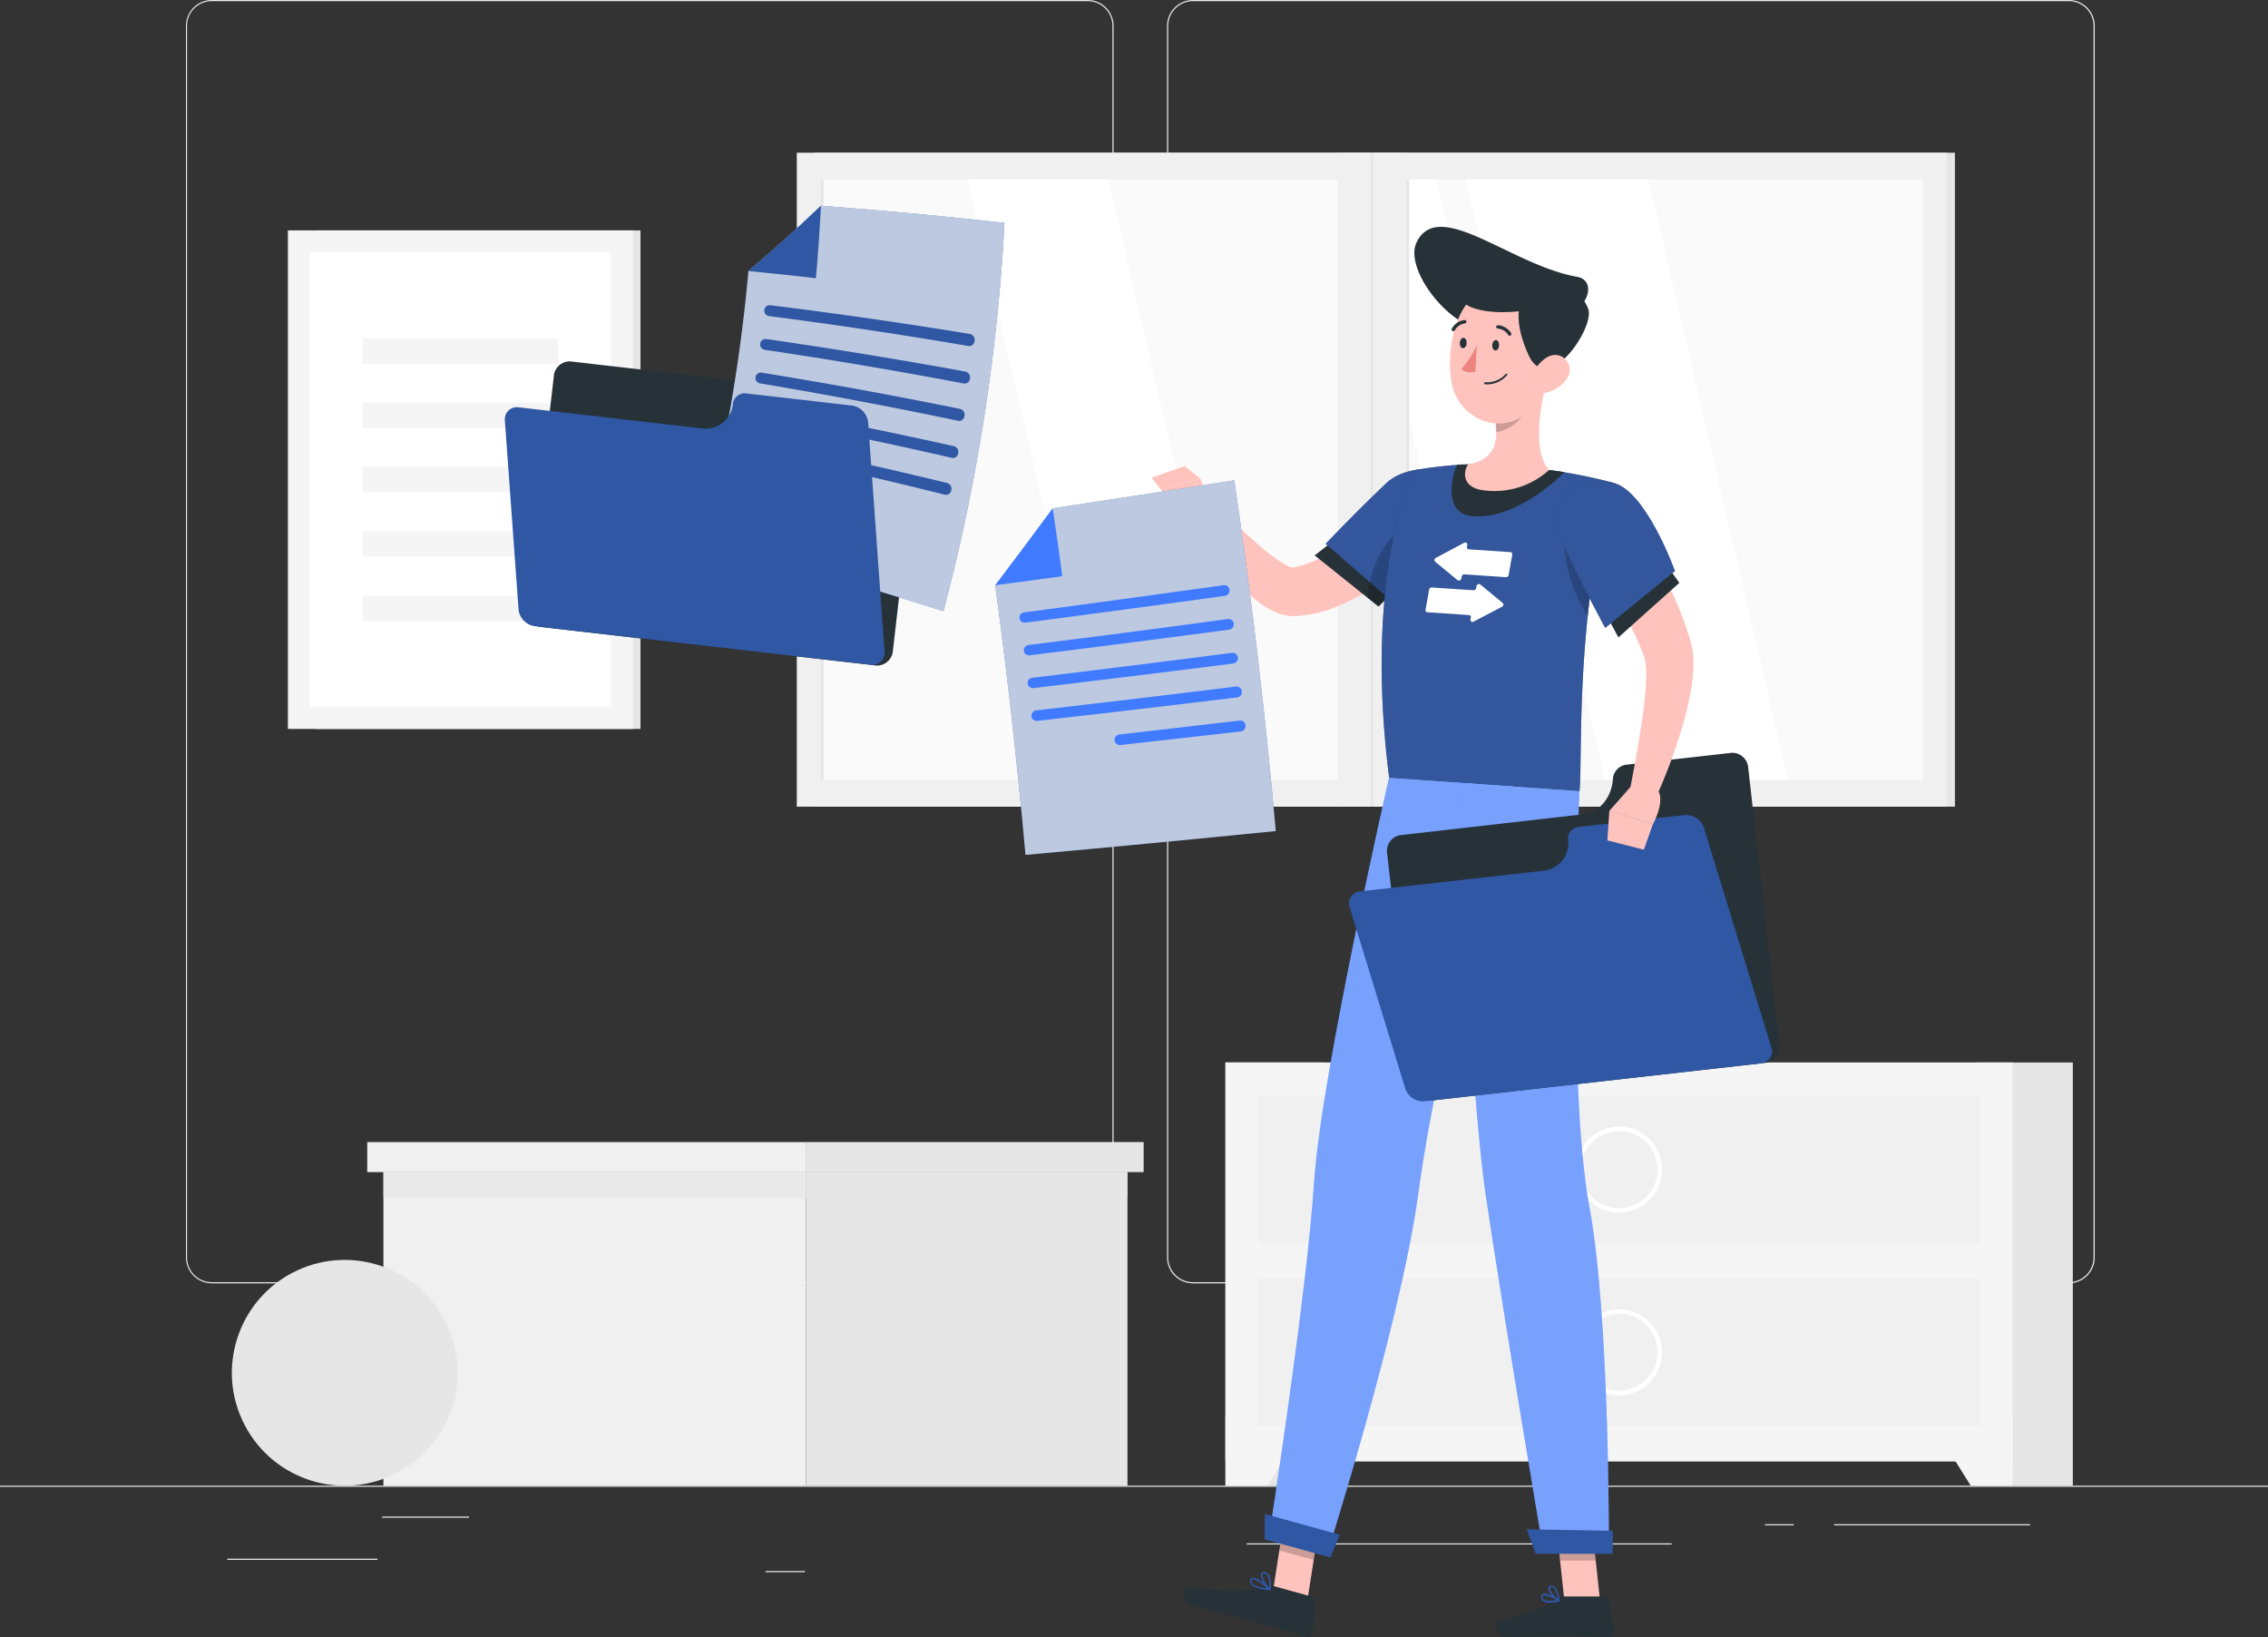
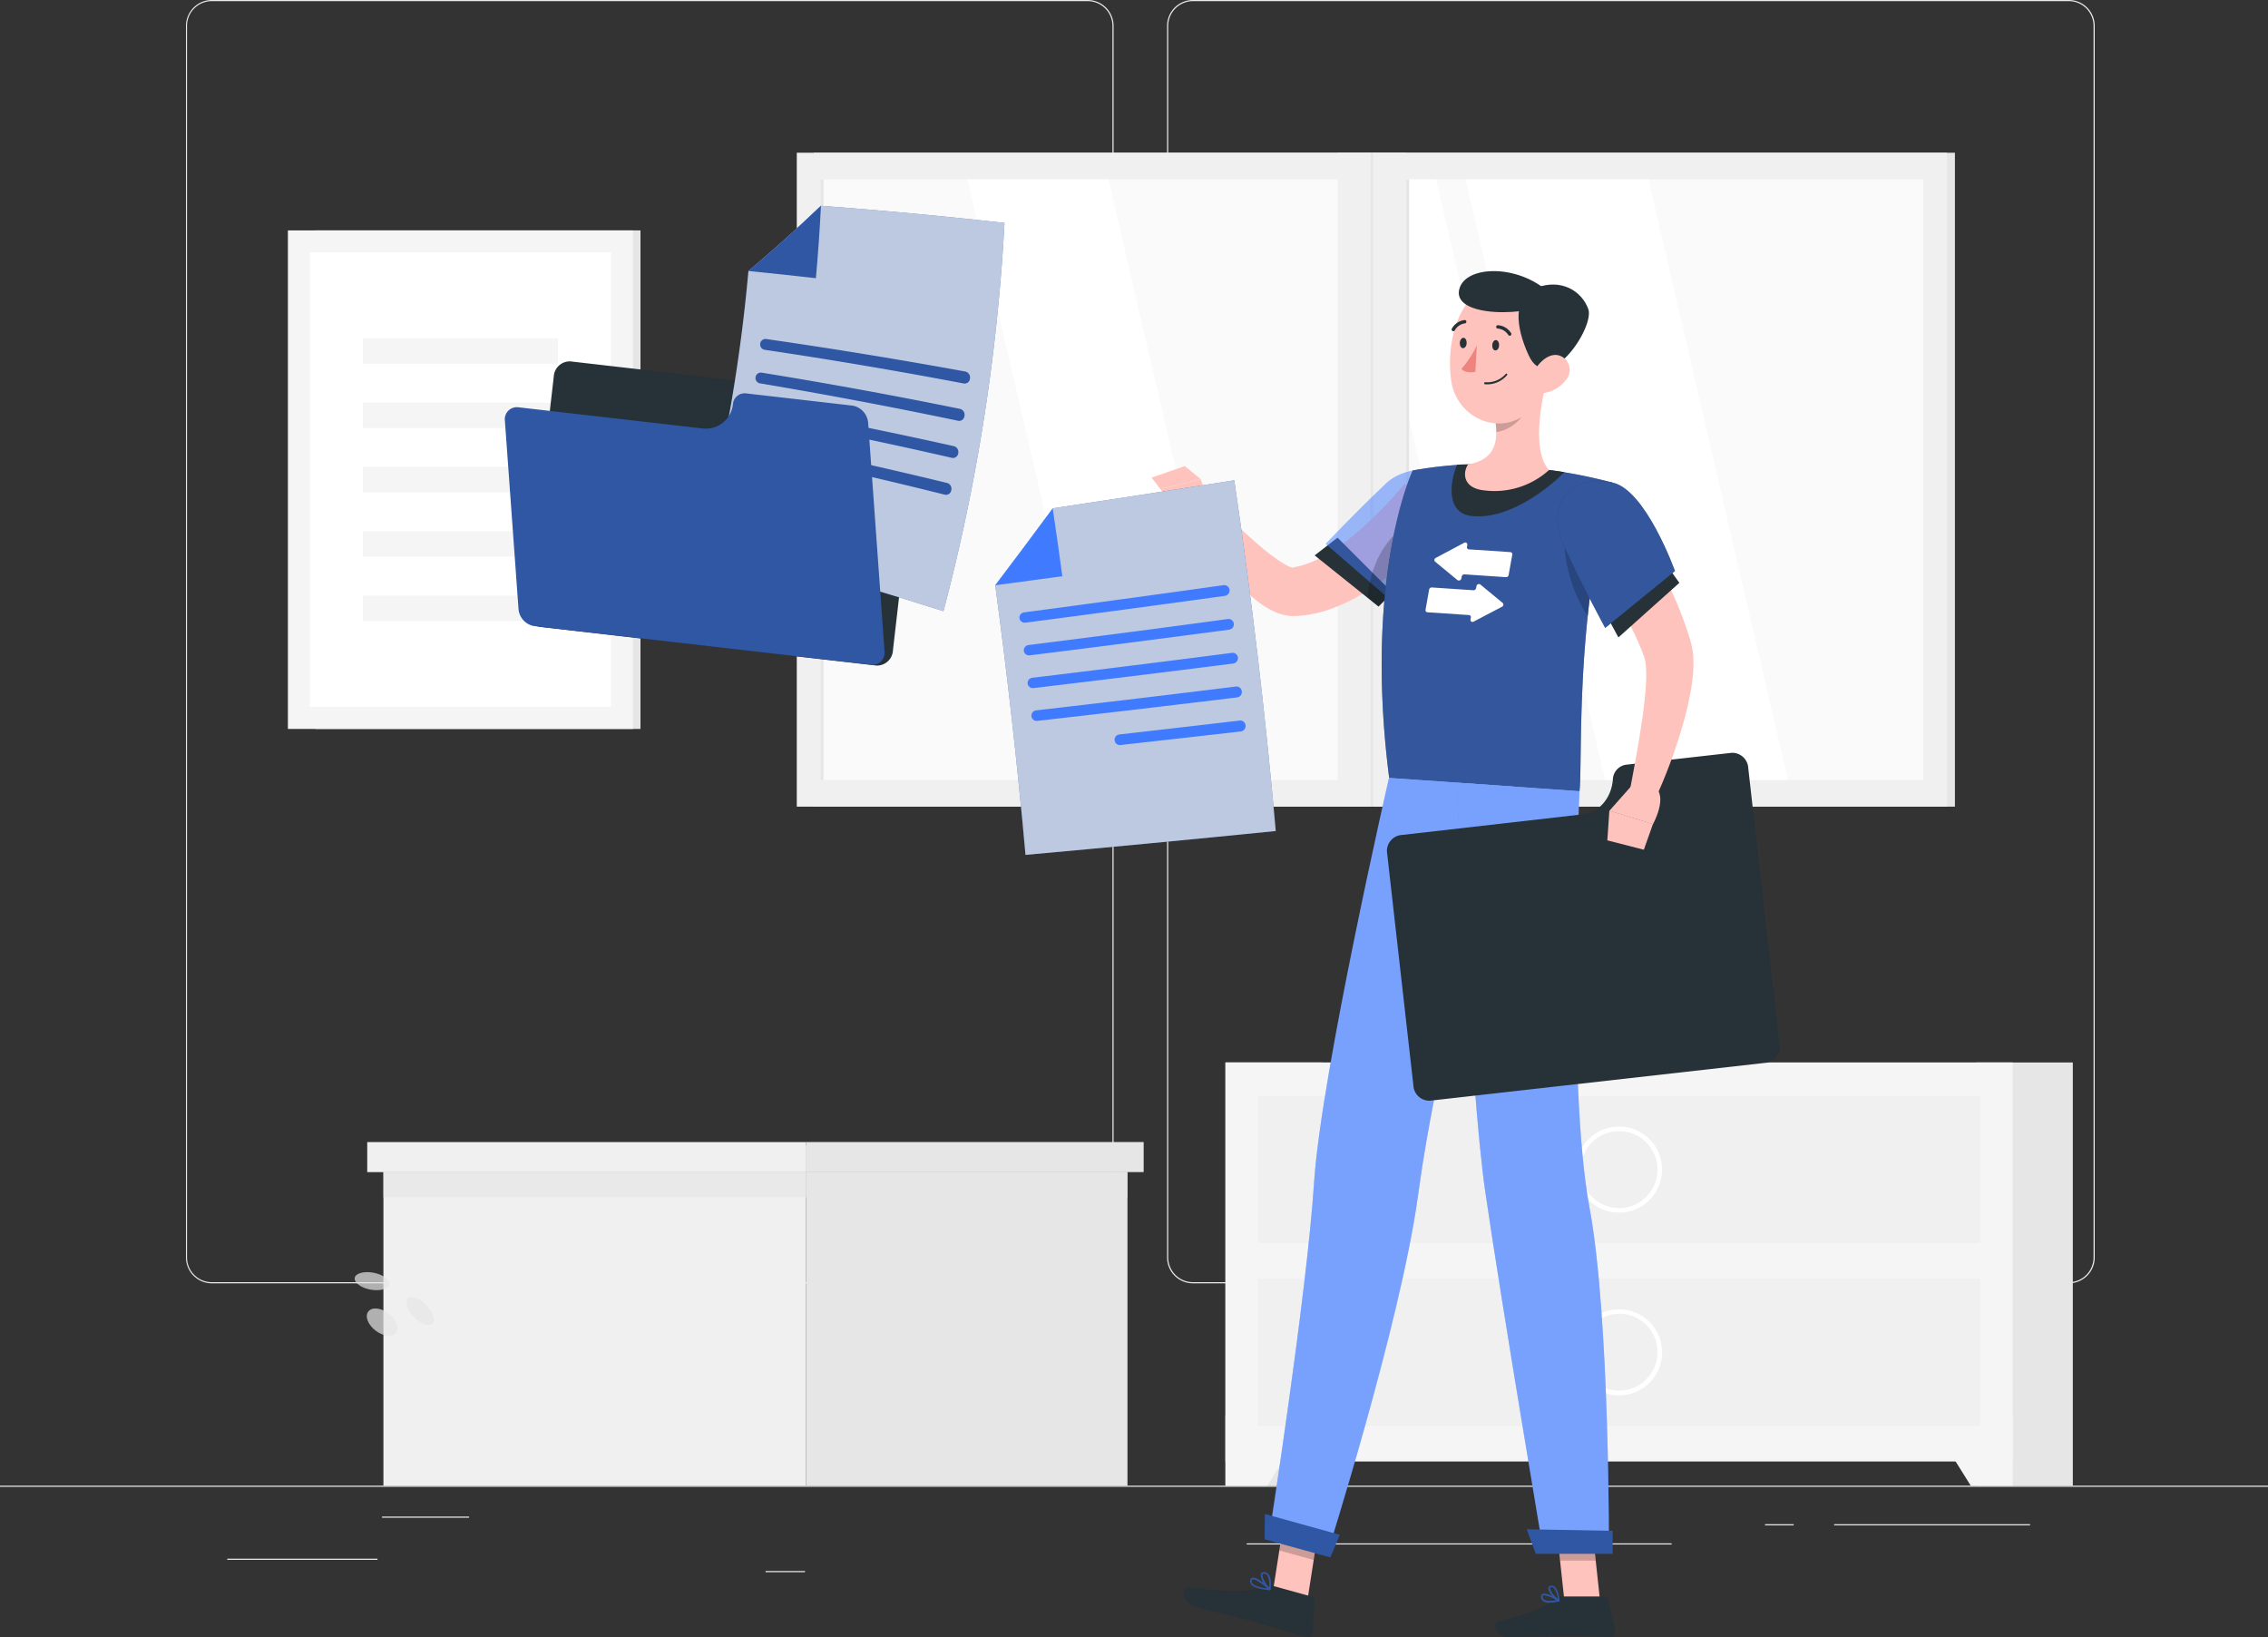
<svg xmlns="http://www.w3.org/2000/svg" viewBox="0 0 500 360.86">
  <rect x="0" y="0" width="500" height="360.86" fill="#333333" stroke="none" />
  <defs>
    <style>.cls-1{isolation:isolate;}.cls-2{fill:#ebebeb;}.cls-3,.cls-8{fill:#e6e6e6;}.cls-4{fill:#f0f0f0;}.cls-14,.cls-17,.cls-5{fill:#fafafa;}.cls-6{fill:#fff;}.cls-7{fill:#f5f5f5;}.cls-8{mix-blend-mode:multiply;}.cls-17,.cls-8{opacity:0.7;}.cls-9{fill:#ffc3bd;}.cls-10{fill:#263238;}.cls-11,.cls-13{fill:#407bff;}.cls-11{opacity:0.5;}.cls-12{opacity:0.2;}.cls-14{opacity:0.3;}.cls-15{fill:#2f57a4;}.cls-16{fill:#ed847e;}</style>
  </defs>
  <g class="cls-1">
    <g id="Background_Complete" data-name="Background Complete">
      <rect class="cls-2" y="327.45" width="500" height="0.25" />
      <rect class="cls-2" x="50.1" y="343.54" width="33.12" height="0.25" />
      <rect class="cls-2" x="168.78" y="346.26" width="8.69" height="0.25" />
      <rect class="cls-2" x="84.22" y="334.26" width="19.19" height="0.25" />
      <rect class="cls-2" x="404.35" y="335.94" width="43.19" height="0.25" />
      <rect class="cls-2" x="389.11" y="335.94" width="6.33" height="0.25" />
      <rect class="cls-2" x="274.85" y="340.16" width="93.68" height="0.25" />
      <path class="cls-2" d="M263,282.85h193.1a5.71,5.71,0,0,0,5.7-5.71V5.71A5.71,5.71,0,0,0,456.09,0H263a5.71,5.71,0,0,0-5.71,5.71V277.14A5.71,5.71,0,0,0,263,282.85ZM456.09.25a5.46,5.46,0,0,1,5.45,5.46V277.14a5.46,5.46,0,0,1-5.45,5.46H263a5.47,5.47,0,0,1-5.46-5.46V5.71A5.47,5.47,0,0,1,263,.25Z" />
      <path class="cls-2" d="M46.69,282.85h193.1a5.72,5.72,0,0,0,5.71-5.71V5.71A5.72,5.72,0,0,0,239.79,0H46.69A5.71,5.71,0,0,0,41,5.71V277.14A5.71,5.71,0,0,0,46.69,282.85ZM239.79.25a5.47,5.47,0,0,1,5.46,5.46V277.14a5.47,5.47,0,0,1-5.46,5.46H46.69a5.47,5.47,0,0,1-5.46-5.46V5.71A5.47,5.47,0,0,1,46.69.25Z" />
      <rect class="cls-3" x="179.4" y="33.65" width="251.58" height="144.13" transform="translate(610.38 211.44) rotate(180)" />
      <rect class="cls-4" x="175.66" y="33.65" width="253.57" height="144.13" transform="translate(604.89 211.44) rotate(180)" />
      <rect class="cls-5" x="236.26" y="-15.83" width="132.36" height="243.1" transform="translate(408.16 -196.73) rotate(90)" />
      <polygon class="cls-6" points="394.16 171.9 363.41 39.54 323.11 39.54 353.85 171.9 394.16 171.9" />
      <polygon class="cls-6" points="347.33 171.9 316.59 39.54 298.39 39.54 329.13 171.9 347.33 171.9" />
      <polygon class="cls-6" points="275.11 171.9 244.37 39.54 213.28 39.54 244.02 171.9 275.11 171.9" />
      <rect class="cls-3" x="115.05" y="105.39" width="132.36" height="0.67" transform="translate(286.95 -75.51) rotate(90)" />
      <rect class="cls-4" x="294.89" y="33.65" width="15.11" height="144.13" transform="translate(604.89 211.44) rotate(180)" />
      <rect class="cls-3" x="244.15" y="105.39" width="132.36" height="0.67" transform="translate(416.05 -204.62) rotate(90)" />
      <rect class="cls-3" x="302.18" y="33.65" width="0.53" height="144.13" transform="translate(604.89 211.44) rotate(180)" />
      <rect class="cls-3" x="270.17" y="234.16" width="21.33" height="93.28" transform="translate(561.66 561.61) rotate(180)" />
      <polygon class="cls-7" points="279.4 327.45 270.17 327.45 270.17 311.97 289.09 311.97 279.4 327.45" />
      <rect class="cls-3" x="435.65" y="234.16" width="21.33" height="93.28" transform="translate(892.62 561.61) rotate(180)" />
      <rect class="cls-7" x="270.17" y="234.16" width="173.54" height="87.96" transform="translate(713.87 556.28) rotate(180)" />
      <polygon class="cls-7" points="434.47 327.45 443.71 327.45 443.71 311.97 424.79 311.97 434.47 327.45" />
      <rect class="cls-4" x="277.33" y="241.56" width="159.21" height="32.44" transform="translate(713.87 515.56) rotate(180)" />
      <path class="cls-6" d="M356.94,267.26a9.48,9.48,0,1,0-9.48-9.48A9.49,9.49,0,0,0,356.94,267.26Zm0-17.95a8.48,8.48,0,1,1-8.48,8.47A8.48,8.48,0,0,1,356.94,249.31Z" />
      <rect class="cls-4" x="277.33" y="281.84" width="159.21" height="32.44" transform="translate(713.87 596.12) rotate(180)" />
      <path class="cls-6" d="M356.94,307.54a9.48,9.48,0,1,0-9.48-9.48A9.49,9.49,0,0,0,356.94,307.54Zm0-18a8.48,8.48,0,1,1-8.48,8.47A8.48,8.48,0,0,1,356.94,289.59Z" />
      <rect class="cls-3" x="177.68" y="258.33" width="70.88" height="69.11" />
      <rect class="cls-4" x="84.53" y="258.33" width="93.15" height="69.11" transform="translate(262.21 585.77) rotate(180)" />
      <rect class="cls-8" x="84.53" y="252.44" width="164.03" height="11.46" />
      <rect class="cls-3" x="177.68" y="251.71" width="74.45" height="6.62" />
      <rect class="cls-4" x="80.95" y="251.71" width="96.73" height="6.62" transform="translate(258.64 510.05) rotate(180)" />
-       <circle class="cls-3" cx="76.01" cy="302.57" r="24.88" transform="translate(-120.13 59.96) rotate(-24.85)" />
      <path class="cls-8" d="M81.66,284.23c2.09.39,4-.13,4.14-1.16s-1.36-2.17-3.46-2.56-4,.13-4.14,1.16S79.56,283.84,81.66,284.23Z" />
      <path class="cls-8" d="M91.24,290.27c1.5,1.53,3.31,2.17,4.06,1.45s.14-2.56-1.35-4.09-3.31-2.17-4-1.44S89.75,288.75,91.24,290.27Z" />
      <path class="cls-8" d="M82.83,293.29c1.7,1.29,3.72,1.49,4.51.45s.06-2.93-1.64-4.22S82,288,81.19,289.07,81.13,292,82.83,293.29Z" />
      <rect class="cls-3" x="69.53" y="50.78" width="71.67" height="109.88" transform="translate(210.73 211.44) rotate(180)" />
      <rect class="cls-7" x="63.46" y="50.78" width="76.07" height="109.88" transform="translate(203 211.44) rotate(180)" />
      <rect class="cls-6" x="51.41" y="72.53" width="100.18" height="66.37" transform="translate(207.22 4.22) rotate(90)" />
      <rect class="cls-7" x="98.69" y="84.22" width="5.62" height="43.01" transform="translate(207.22 4.22) rotate(90)" />
      <rect class="cls-7" x="98.69" y="70.04" width="5.62" height="43.01" transform="translate(193.04 -9.95) rotate(90)" />
      <rect class="cls-7" x="98.69" y="55.87" width="5.62" height="43.01" transform="translate(178.87 -24.13) rotate(90)" />
      <rect class="cls-7" x="98.69" y="98.39" width="5.62" height="43.01" transform="translate(221.39 18.39) rotate(90)" />
      <rect class="cls-7" x="98.69" y="112.56" width="5.62" height="43.01" transform="translate(235.56 32.57) rotate(90)" />
    </g>
    <g id="Character">
      <polygon class="cls-9" points="288.25 352.59 280.67 350.5 283.49 332.39 291.07 334.48 288.25 352.59" />
      <polygon class="cls-9" points="352.74 352.78 344.88 352.78 342.92 334.57 350.78 334.57 352.74 352.78" />
      <path class="cls-10" d="M344.23,351.87h9.59a.68.68,0,0,1,.67.54l1.55,7a1.16,1.16,0,0,1-1.15,1.4c-3.08-.06-5.34-.24-9.22-.24-2.39,0-9.6.25-12.9.25s-3.73-3.26-2.38-3.56c6.06-1.32,10.63-3.15,12.56-4.9A1.94,1.94,0,0,1,344.23,351.87Z" />
      <path class="cls-10" d="M281,349.63l8.28,2.29a.67.67,0,0,1,.5.69l-.36,7.15a1.14,1.14,0,0,1-1.46,1.05c-3-.87-7.24-2.24-11-3.27-4.39-1.21-8.25-2-13.39-3.44-3.12-.85-3.11-4.24-1.73-4.16,6.29.33,11.17,1.53,17.16-.22A3.65,3.65,0,0,1,281,349.63Z" />
      <path class="cls-9" d="M309.72,106.59c-.31.37-.75.9-1.16,1.35l-1.25,1.43c-.84.94-1.72,1.87-2.61,2.78-1.79,1.8-3.61,3.57-5.51,5.17-3.75,3.21-7.86,6-11.82,7.19-.49.17-1,.26-1.45.39l-.71.12c-.43.06,0,0,0,.07s-.08.06-.4,0a7.82,7.82,0,0,1-1.17-.5,22.46,22.46,0,0,1-2.83-1.84c-1-.7-2-1.49-2.94-2.32-3.91-3.33-7.8-7.14-11.57-10.9L261.58,113a86.64,86.64,0,0,0,9.82,13.93,38.31,38.31,0,0,0,6.81,6.32,18.28,18.28,0,0,0,2.44,1.43,11.3,11.3,0,0,0,3.52,1.06,10.38,10.38,0,0,0,2.08,0l1.32-.12c.86-.14,1.73-.26,2.56-.46a28.24,28.24,0,0,0,4.74-1.52,39.62,39.62,0,0,0,4.3-2.06,54,54,0,0,0,7.55-5.11,71.46,71.46,0,0,0,6.56-5.93q1.53-1.56,3-3.2c.49-.55,1-1.1,1.44-1.67s.91-1.12,1.44-1.82Z" />
      <polygon class="cls-10" points="306.97 130.61 303.91 133.69 289.83 122.41 294.87 118.5 306.97 130.61" />
-       <path class="cls-10" d="M323.47,110c.58,7.5-16.3,22.8-16.3,22.8l-14.92-12.94s6.29-6.66,13.34-13.35C310.45,101.87,322.84,101.87,323.47,110Z" />
      <path class="cls-11" d="M323.47,110c.58,7.5-16.3,22.8-16.3,22.8l-14.92-12.94s6.29-6.66,13.34-13.35C310.45,101.87,322.84,101.87,323.47,110Z" />
      <path class="cls-12" d="M302,128.29c.15-.7.34-1.4.55-2.09,1.94-6.16,6.37-11.74,13.31-12.37,3.13-.28,4.05,1.92,3.81,5.15a101.2,101.2,0,0,1-12.5,13.79l-1.26-1.09-2,2-2.41-1.93A23.44,23.44,0,0,1,302,128.29Z" />
      <path class="cls-9" d="M266.93,112.17l-2.24-6.6-8.84,2.26a41.9,41.9,0,0,0,6,5.73Z" />
      <polygon class="cls-9" points="261.19 102.73 253.87 105.27 255.85 107.83 264.69 105.57 261.19 102.73" />
      <polygon class="cls-12" points="283.49 332.39 282.03 341.73 289.62 343.82 291.07 334.48 283.49 332.39" />
      <polygon class="cls-12" points="350.79 334.58 342.92 334.58 343.93 343.96 351.8 343.96 350.79 334.58" />
      <path class="cls-10" d="M355.43,106.35a176.16,176.16,0,0,0-5,25.86c-.74,6.1-1.19,11.91-1.47,17.19-.65,12.36-.38,21.78-.75,25l-41.95-2.92c-5.72-44.73,5.19-67.78,5.19-67.78a83.65,83.65,0,0,1,10.05-1.24c.71,0,1.43-.07,2.16-.08a155,155,0,0,1,17.84,1.24c1.13.13,2.26.3,3.36.47C350.48,105,355.43,106.35,355.43,106.35Z" />
      <path class="cls-11" d="M355.43,106.35a176.16,176.16,0,0,0-5,25.86c-.74,6.1-1.19,11.91-1.47,17.19-.65,12.36-.38,21.78-.75,25l-41.95-2.92c-5.72-44.73,5.19-67.78,5.19-67.78a83.65,83.65,0,0,1,10.05-1.24c.71,0,1.43-.07,2.16-.08a155,155,0,0,1,17.84,1.24c1.13.13,2.26.3,3.36.47C350.48,105,355.43,106.35,355.43,106.35Z" />
      <path class="cls-6" d="M315.67,129.48l9.16.61a.58.58,0,0,0,.59-.47l.08-.43a.55.55,0,0,1,.85-.37l4.93,4.07a.51.51,0,0,1-.14.83L324.89,137a.46.46,0,0,1-.71-.47l.08-.43a.45.45,0,0,0-.41-.54l-9.16-.61a.45.45,0,0,1-.42-.53l.8-4.52A.58.58,0,0,1,315.67,129.48Z" />
      <path class="cls-6" d="M332,127.21l-9.16-.62a.58.58,0,0,0-.59.47l-.08.43a.56.56,0,0,1-.86.37l-4.93-4.07a.51.51,0,0,1,.15-.83l6.24-3.32a.46.46,0,0,1,.71.47l-.07.44a.44.44,0,0,0,.41.53l9.16.61a.46.46,0,0,1,.42.54l-.81,4.51A.57.57,0,0,1,332,127.21Z" />
      <path class="cls-10" d="M341.51,103.59a155.11,155.11,0,0,0-17.84-1.24c-.73,0-1.46,0-2.17.08l-.25,0c-1.27,2.63-2.92,10.45,2.93,11.26,7.94,1.1,16.92-5.75,20.69-9.64C343.77,103.89,342.63,103.72,341.51,103.59Z" />
      <path class="cls-12" d="M344.83,117.66a33.05,33.05,0,0,0,5.2,18.18c.11-1.19.25-2.4.4-3.62.56-4.58,1.28-9.32,2.24-14.11Z" />
      <path class="cls-9" d="M341.13,83.38c-1.52,5.66-3.38,16.1.37,20.21a17.91,17.91,0,0,1-14.13,4.51c-4.93-.45-4.94-3.92-3.71-5.76,6.51-1.08,6.68-5.84,5.87-10.37Z" />
      <path class="cls-12" d="M336.4,86.89,329.54,92a18.7,18.7,0,0,1,.33,3.21c2.47-.19,6-2.64,6.45-5.18A8.44,8.44,0,0,0,336.4,86.89Z" />
-       <path class="cls-10" d="M312.27,53.48c-2.91,6.11,8.52,21,17.85,19.37A155.39,155.39,0,0,0,345.74,69c4.53-1.31,6.19-7.29,1.88-8C333,58.38,317.09,43.32,312.27,53.48Z" />
      <path class="cls-9" d="M342.42,74.79c-1,7.74-1.22,12.32-5.43,16-6.32,5.58-15.66,1.36-17-6.53-1.19-7.1.68-18.56,8.5-21.12A10.65,10.65,0,0,1,342.42,74.79Z" />
      <path class="cls-10" d="M327.36,84.69h0a5.75,5.75,0,0,0,4.88-2,.2.2,0,0,0,0-.28.19.19,0,0,0-.28,0,5.45,5.45,0,0,1-4.54,1.83.2.2,0,0,0-.21.19A.19.19,0,0,0,327.36,84.69Z" />
      <path class="cls-10" d="M337,78.3c-2.93-6.39-3.56-12.91,1.8-14.91s9.86.68,11.35,4.71S341.26,87.6,337,78.3Z" />
      <path class="cls-10" d="M343.07,66.12c-5.38,3.86-23.82,4.09-21.22-2.83C323.8,58.11,336.61,58.27,343.07,66.12Z" />
      <path class="cls-9" d="M345.33,83.6a7.42,7.42,0,0,1-4.84,3c-2.57.38-3.53-2-2.55-4.26.89-2,3.3-4.68,5.75-4A3.32,3.32,0,0,1,345.33,83.6Z" />
      <path class="cls-13" d="M279.68,339.19l12.83,3.53s16.08-50.67,20-78.5c1-7.38,2.66-17.76,5.13-28.82,3.11-13.94,7-29,10.22-40.8,3.38-12.43,5.95-21.23,5.95-21.23l-27.59-1.92s-14.92,65.09-16.51,89C288.1,285.39,279.68,339.19,279.68,339.19Z" />
      <path class="cls-14" d="M279.68,339.19l12.83,3.53s16.08-50.67,20-78.5c1-7.38,2.66-17.76,5.13-28.82,3.11-13.94,7-29,10.22-40.8,3.38-12.43,5.95-21.23,5.95-21.23l-27.59-1.92s-14.92,65.09-16.51,89C288.1,285.39,279.68,339.19,279.68,339.19Z" />
      <path class="cls-12" d="M317.67,235.4c3.11-13.94,7-29,10.22-40.8L325,188.43C318.19,196.56,316.35,221.73,317.67,235.4Z" />
      <path class="cls-13" d="M321.13,172.49s3,67.32,6.3,90.12c3.64,25,12.87,79.54,12.87,79.54h14.4s.24-51.74-4.27-75.93c-5.14-27.55-2.22-91.84-2.22-91.84Z" />
      <path class="cls-14" d="M321.13,172.49s3,67.32,6.3,90.12c3.64,25,12.87,79.54,12.87,79.54h14.4s.24-51.74-4.27-75.93c-5.14-27.55-2.22-91.84-2.22-91.84Z" />
      <polygon class="cls-15" points="338.57 342.46 355.53 342.46 355.53 337.39 336.58 337.06 338.57 342.46" />
      <polygon class="cls-15" points="278.79 339.27 293.28 343.26 295.37 338.27 278.85 333.69 278.79 339.27" />
      <path class="cls-10" d="M330.48,76.14c0,.64-.41,1.13-.83,1.1s-.71-.57-.67-1.2.42-1.12.83-1.09S330.53,75.51,330.48,76.14Z" />
      <path class="cls-10" d="M323.33,75.64c0,.64-.41,1.13-.83,1.1s-.71-.57-.67-1.2.42-1.12.83-1.09S323.37,75,323.33,75.64Z" />
      <path class="cls-16" d="M325.58,76.12a22.57,22.57,0,0,1-3.4,5.2c1.05,1.12,3.08.62,3.08.62Z" />
      <path class="cls-10" d="M332.86,74a.39.39,0,0,1-.35-.17,3,3,0,0,0-2.29-1.41.36.36,0,0,1-.37-.37.35.35,0,0,1,.37-.37,3.71,3.71,0,0,1,2.92,1.74.38.38,0,0,1-.11.52A.49.49,0,0,1,332.86,74Z" />
      <path class="cls-10" d="M320.44,73a.38.38,0,0,1-.37-.56,3.7,3.7,0,0,1,2.82-1.9.36.36,0,0,1,.39.35.38.38,0,0,1-.35.39h0a3,3,0,0,0-2.21,1.53A.36.36,0,0,1,320.44,73Z" />
      <path class="cls-15" d="M341.63,353.25a2.35,2.35,0,0,1-1.51-.41,1.13,1.13,0,0,1-.39-1,.61.61,0,0,1,.32-.53c.87-.45,3.41,1.12,3.69,1.29a.19.19,0,0,1,.09.19.17.17,0,0,1-.14.15A9.38,9.38,0,0,1,341.63,353.25Zm-1.17-1.63a.57.57,0,0,0-.24,0,.24.24,0,0,0-.12.22.76.76,0,0,0,.26.68c.43.36,1.45.41,2.79.14A7.56,7.56,0,0,0,340.46,351.62Z" />
      <path class="cls-15" d="M343.64,353l-.08,0c-.82-.45-2.39-2.17-2.22-3.05,0-.16.14-.43.59-.48a1,1,0,0,1,.79.24c.91.74,1.1,3,1.11,3.11a.19.19,0,0,1-.08.17A.2.2,0,0,1,343.64,353Zm-1.58-3.19H342c-.24,0-.26.14-.27.18-.1.52.9,1.82,1.71,2.44a4.51,4.51,0,0,0-.92-2.47A.68.68,0,0,0,342.06,349.78Z" />
      <path class="cls-15" d="M279.94,350.48h0c-1.29-.1-3.54-.4-4.17-1.36a1.07,1.07,0,0,1-.1-1,.6.6,0,0,1,.43-.39c1.06-.25,3.69,2.12,4,2.39a.19.19,0,0,1,0,.21A.2.2,0,0,1,279.94,350.48Zm-3.74-2.37h-.05a.22.22,0,0,0-.16.16.66.66,0,0,0,.05.63c.35.55,1.58,1,3.33,1.15C278.32,349.14,276.82,348,276.2,348.11Z" />
      <path class="cls-15" d="M279.94,350.48a.19.19,0,0,1-.14-.05c-.8-.66-2.17-2.8-1.79-3.62.09-.19.3-.4.81-.31a1.37,1.37,0,0,1,.91.58c.74,1.06.38,3.15.37,3.24a.2.2,0,0,1-.12.15Zm-1.4-3.63c-.15,0-.18.09-.19.12-.23.49.65,2.12,1.43,2.94a4.37,4.37,0,0,0-.36-2.62,1,1,0,0,0-.67-.43Z" />
      <path class="cls-10" d="M355.57,171.83h0a3.4,3.4,0,0,1,2.81-3.27l23.4-2.64a3.54,3.54,0,0,1,3.64,3.39l6.86,60.79a3.55,3.55,0,0,1-2.79,4.12l-74.27,8.38a3.54,3.54,0,0,1-3.63-3.4l-5.77-51a3.54,3.54,0,0,1,2.79-4.12L349,179.47C352.52,179.07,355.24,175.9,355.57,171.83Z" />
-       <path class="cls-15" d="M345.7,185.15h0a2.58,2.58,0,0,1,2.35-2.89l23.4-2.64a4.16,4.16,0,0,1,4.22,2.91l14.8,48.19a2.67,2.67,0,0,1-2.21,3.64L314,242.74a4.17,4.17,0,0,1-4.22-2.91l-12.2-39.73a2.66,2.66,0,0,1,2.21-3.63l40.41-4.56A6.06,6.06,0,0,0,345.7,185.15Z" />
      <path class="cls-9" d="M347,117.87l2.21,3.16c.75,1.08,1.48,2.17,2.2,3.28,1.44,2.19,2.83,4.42,4.19,6.66s2.59,4.52,3.77,6.79,2.2,4.59,3.05,6.88l.08.2,0,.09a1.22,1.22,0,0,0,.07.17c0,.18.09.33.13.55.07.42.12.92.17,1.46a27.62,27.62,0,0,1,0,3.52c-.14,2.48-.42,5.1-.81,7.71-.75,5.24-1.74,10.62-2.75,15.91l5.6,1.86a115.65,115.65,0,0,0,5.93-15.86,72.09,72.09,0,0,0,2-8.52,37.5,37.5,0,0,0,.49-4.69,21.79,21.79,0,0,0-.06-2.65c0-.47-.12-1-.19-1.48l-.19-.83-.1-.41-.08-.29a79.79,79.79,0,0,0-6.83-16.25q-2.07-3.78-4.4-7.38c-.78-1.2-1.57-2.39-2.39-3.56s-1.64-2.3-2.59-3.54Z" />
      <polygon class="cls-10" points="367.7 124.94 370.23 128.46 356.79 140.49 353.76 134.88 367.7 124.94" />
      <path class="cls-10" d="M355.43,106.35c7.37,1.48,13.83,19.51,13.83,19.51l-15.38,12.53s-5-9.16-9.07-18C340.42,110.76,346.5,104.55,355.43,106.35Z" />
      <path class="cls-11" d="M355.43,106.35c7.37,1.48,13.83,19.51,13.83,19.51l-15.38,12.53s-5-9.16-9.07-18C340.42,110.76,346.5,104.55,355.43,106.35Z" />
      <path class="cls-9" d="M360.11,172.71l-5.31,6,9.61,2.94s3.39-6.08.37-8.24Z" />
      <polygon class="cls-9" points="354.35 185.22 362.4 187.28 364.41 181.61 354.8 178.67 354.35 185.22" />
    </g>
    <g id="Folder">
      <path class="cls-10" d="M174.21,78.28h0a3.39,3.39,0,0,1,3.47-2.56l23.4,2.69a3.54,3.54,0,0,1,2.78,4.12l-7,60.77a3.53,3.53,0,0,1-3.64,3.39L119,138.17a3.55,3.55,0,0,1-2.78-4.13l5.86-51a3.54,3.54,0,0,1,3.64-3.39l40.4,4.64C169.61,84.65,173,82.17,174.21,78.28Z" />
      <path class="cls-15" d="M165,59.73a366.29,366.29,0,0,1-10.35,59.56q26.79,7,53.34,15.42a422.8,422.8,0,0,0,13.46-85.58Q201.25,46.86,181,45.36,173.16,52.82,165,59.73Z" />
      <path class="cls-17" d="M165,59.73a366.29,366.29,0,0,1-10.35,59.56q26.79,7,53.34,15.42a422.8,422.8,0,0,0,13.46-85.58Q201.25,46.86,181,45.36,173.16,52.82,165,59.73Z" />
-       <path class="cls-15" d="M169.55,69.67q22,2.83,44,6.6a1.2,1.2,0,0,0,1.31-1.14h0a1.35,1.35,0,0,0-1-1.52q-22-3.61-44.07-6.34a1.18,1.18,0,0,0-1.29,1.06h0A1.22,1.22,0,0,0,169.55,69.67Z" />
      <path class="cls-15" d="M168.61,77.1q22,3.27,43.9,7.43a1.18,1.18,0,0,0,1.33-1.1h0a1.35,1.35,0,0,0-1-1.54q-21.93-4-43.94-7.17a1.18,1.18,0,0,0-1.31,1h0A1.2,1.2,0,0,0,168.61,77.1Z" />
      <path class="cls-15" d="M167.53,84.49q21.91,3.69,43.75,8.26a1.17,1.17,0,0,0,1.34-1.07h0a1.31,1.31,0,0,0-.93-1.55q-21.85-4.45-43.8-8a1.17,1.17,0,0,0-1.32,1h0A1.19,1.19,0,0,0,167.53,84.49Z" />
      <path class="cls-15" d="M166.3,91.84q21.84,4.09,43.58,9.08a1.18,1.18,0,0,0,1.37-1h0a1.34,1.34,0,0,0-.9-1.57q-21.76-4.86-43.64-8.82a1.16,1.16,0,0,0-1.34,1h0A1.2,1.2,0,0,0,166.3,91.84Z" />
      <path class="cls-15" d="M182.22,102.86q13.08,2.92,26.11,6.18a1.18,1.18,0,0,0,1.39-1h0a1.32,1.32,0,0,0-.88-1.58q-13.05-3.18-26.15-6a1.18,1.18,0,0,0-1.37,1h0A1.24,1.24,0,0,0,182.22,102.86Z" />
      <path class="cls-15" d="M165,59.73q7.44.74,14.87,1.59c.48-5.29.85-10.62,1.12-16Q173.16,52.82,165,59.73Z" />
      <path class="cls-15" d="M161.59,89h0a2.6,2.6,0,0,1,2.94-2.29l23.4,2.69a4.17,4.17,0,0,1,3.46,3.78L195,143.51a2.66,2.66,0,0,1-3,3L117.77,138a4.17,4.17,0,0,1-3.46-3.79l-3-41.44a2.66,2.66,0,0,1,3-3l40.4,4.64A6,6,0,0,0,161.59,89Z" />
      <path class="cls-15" d="M219.41,129q4,29.55,6.67,59.42,27.58-2.49,55.17-5.26-3.45-38.9-9.15-77.3-20,3.17-40,6.17Q225.81,120.57,219.41,129Z" />
      <path class="cls-17" d="M219.41,129q4,29.55,6.67,59.42,27.58-2.49,55.17-5.26-3.45-38.9-9.15-77.3-20,3.17-40,6.17Q225.81,120.57,219.41,129Z" />
      <path class="cls-13" d="M226.06,137.24q22-2.87,44-5.91a1.21,1.21,0,0,0,1-1.36h0a1.18,1.18,0,0,0-1.31-1q-22,3.09-44,6a1.17,1.17,0,0,0-1,1.3h0A1.17,1.17,0,0,0,226.06,137.24Z" />
      <path class="cls-13" d="M227,144.44q22-2.73,44-5.66a1.2,1.2,0,0,0,1-1.35h0a1.17,1.17,0,0,0-1.29-1q-22,3-44,5.74a1.18,1.18,0,0,0-1,1.3h0A1.16,1.16,0,0,0,227,144.44Z" />
      <path class="cls-13" d="M227.83,151.66q22-2.61,44.08-5.42a1.21,1.21,0,0,0,1-1.35h0a1.17,1.17,0,0,0-1.29-1q-22,2.84-44.07,5.5a1.16,1.16,0,0,0-1,1.29h0A1.15,1.15,0,0,0,227.83,151.66Z" />
      <path class="cls-13" d="M228.66,158.89q22.05-2.5,44.11-5.18a1.2,1.2,0,0,0,1-1.34h0a1.17,1.17,0,0,0-1.28-1.06q-22,2.73-44.1,5.26a1.17,1.17,0,0,0-1,1.29h0A1.16,1.16,0,0,0,228.66,158.89Z" />
      <path class="cls-13" d="M247,164.21q13.31-1.49,26.59-3a1.21,1.21,0,0,0,1-1.34h0a1.16,1.16,0,0,0-1.27-1.06q-13.29,1.56-26.59,3.07a1.17,1.17,0,0,0-1,1.3h0A1.16,1.16,0,0,0,247,164.21Z" />
      <path class="cls-13" d="M219.41,129q7.4-1,14.79-2-1-7.47-2.12-14.94Q225.81,120.57,219.41,129Z" />
    </g>
  </g>
</svg>